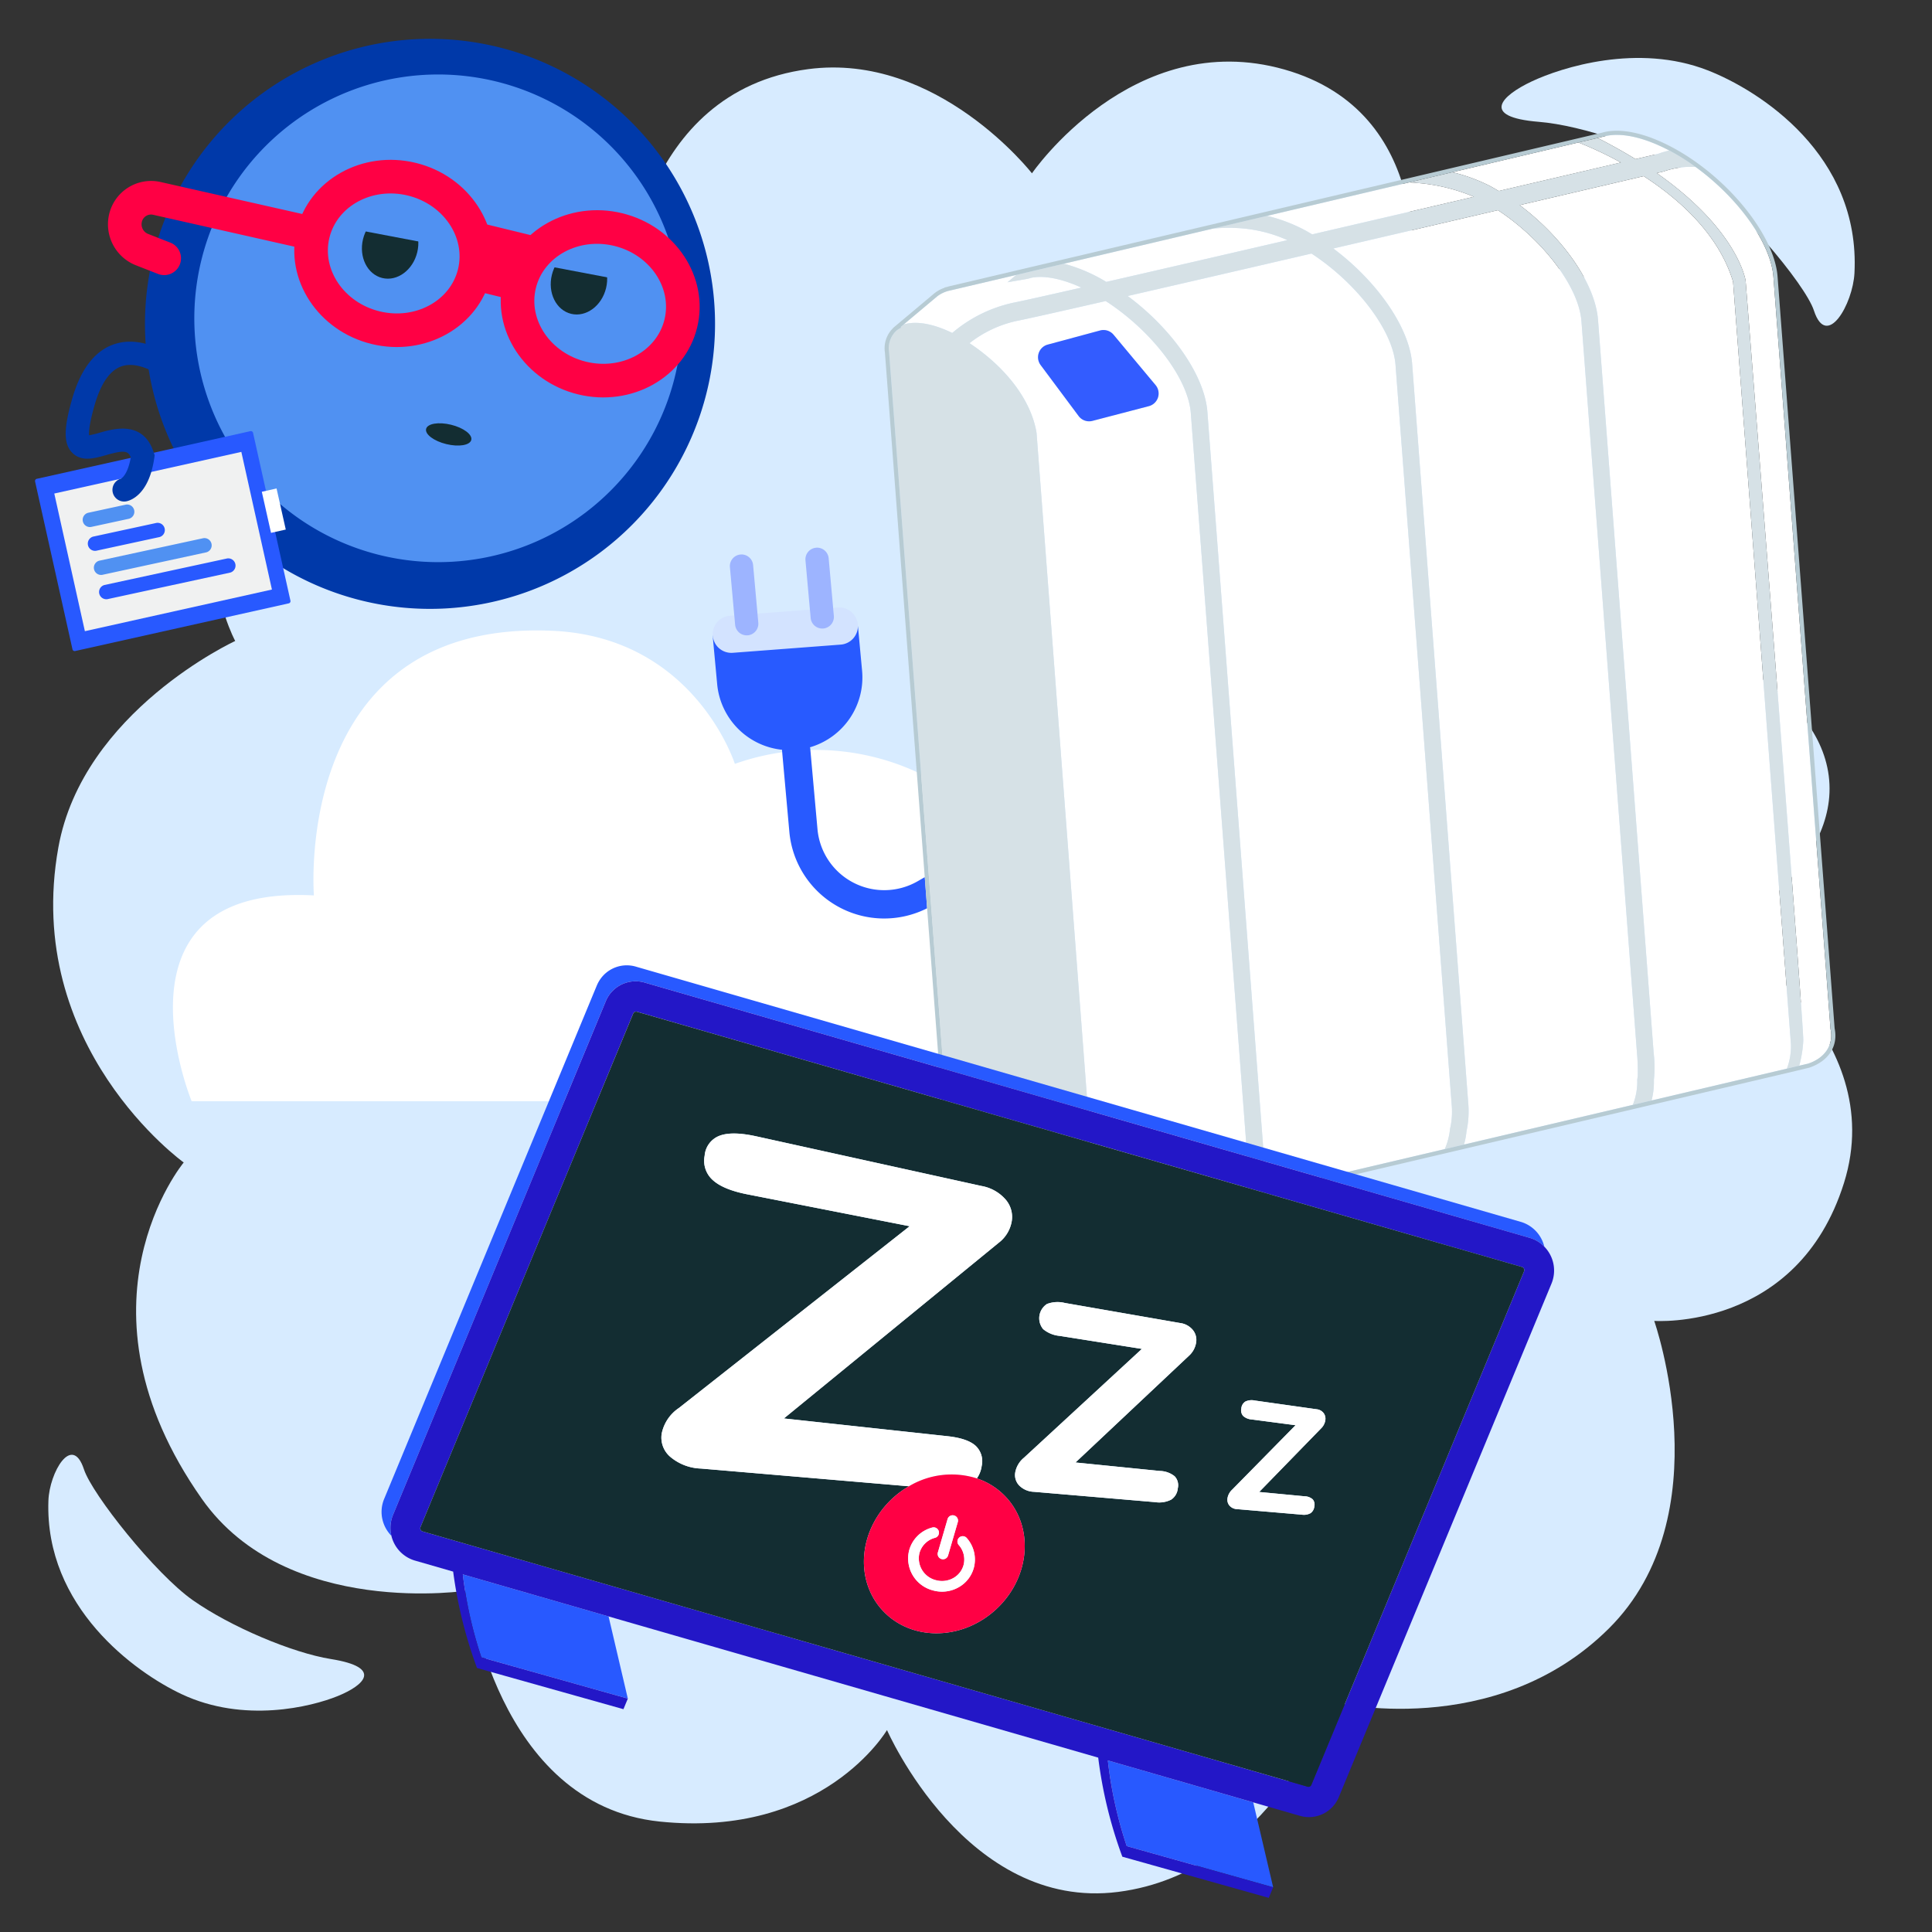
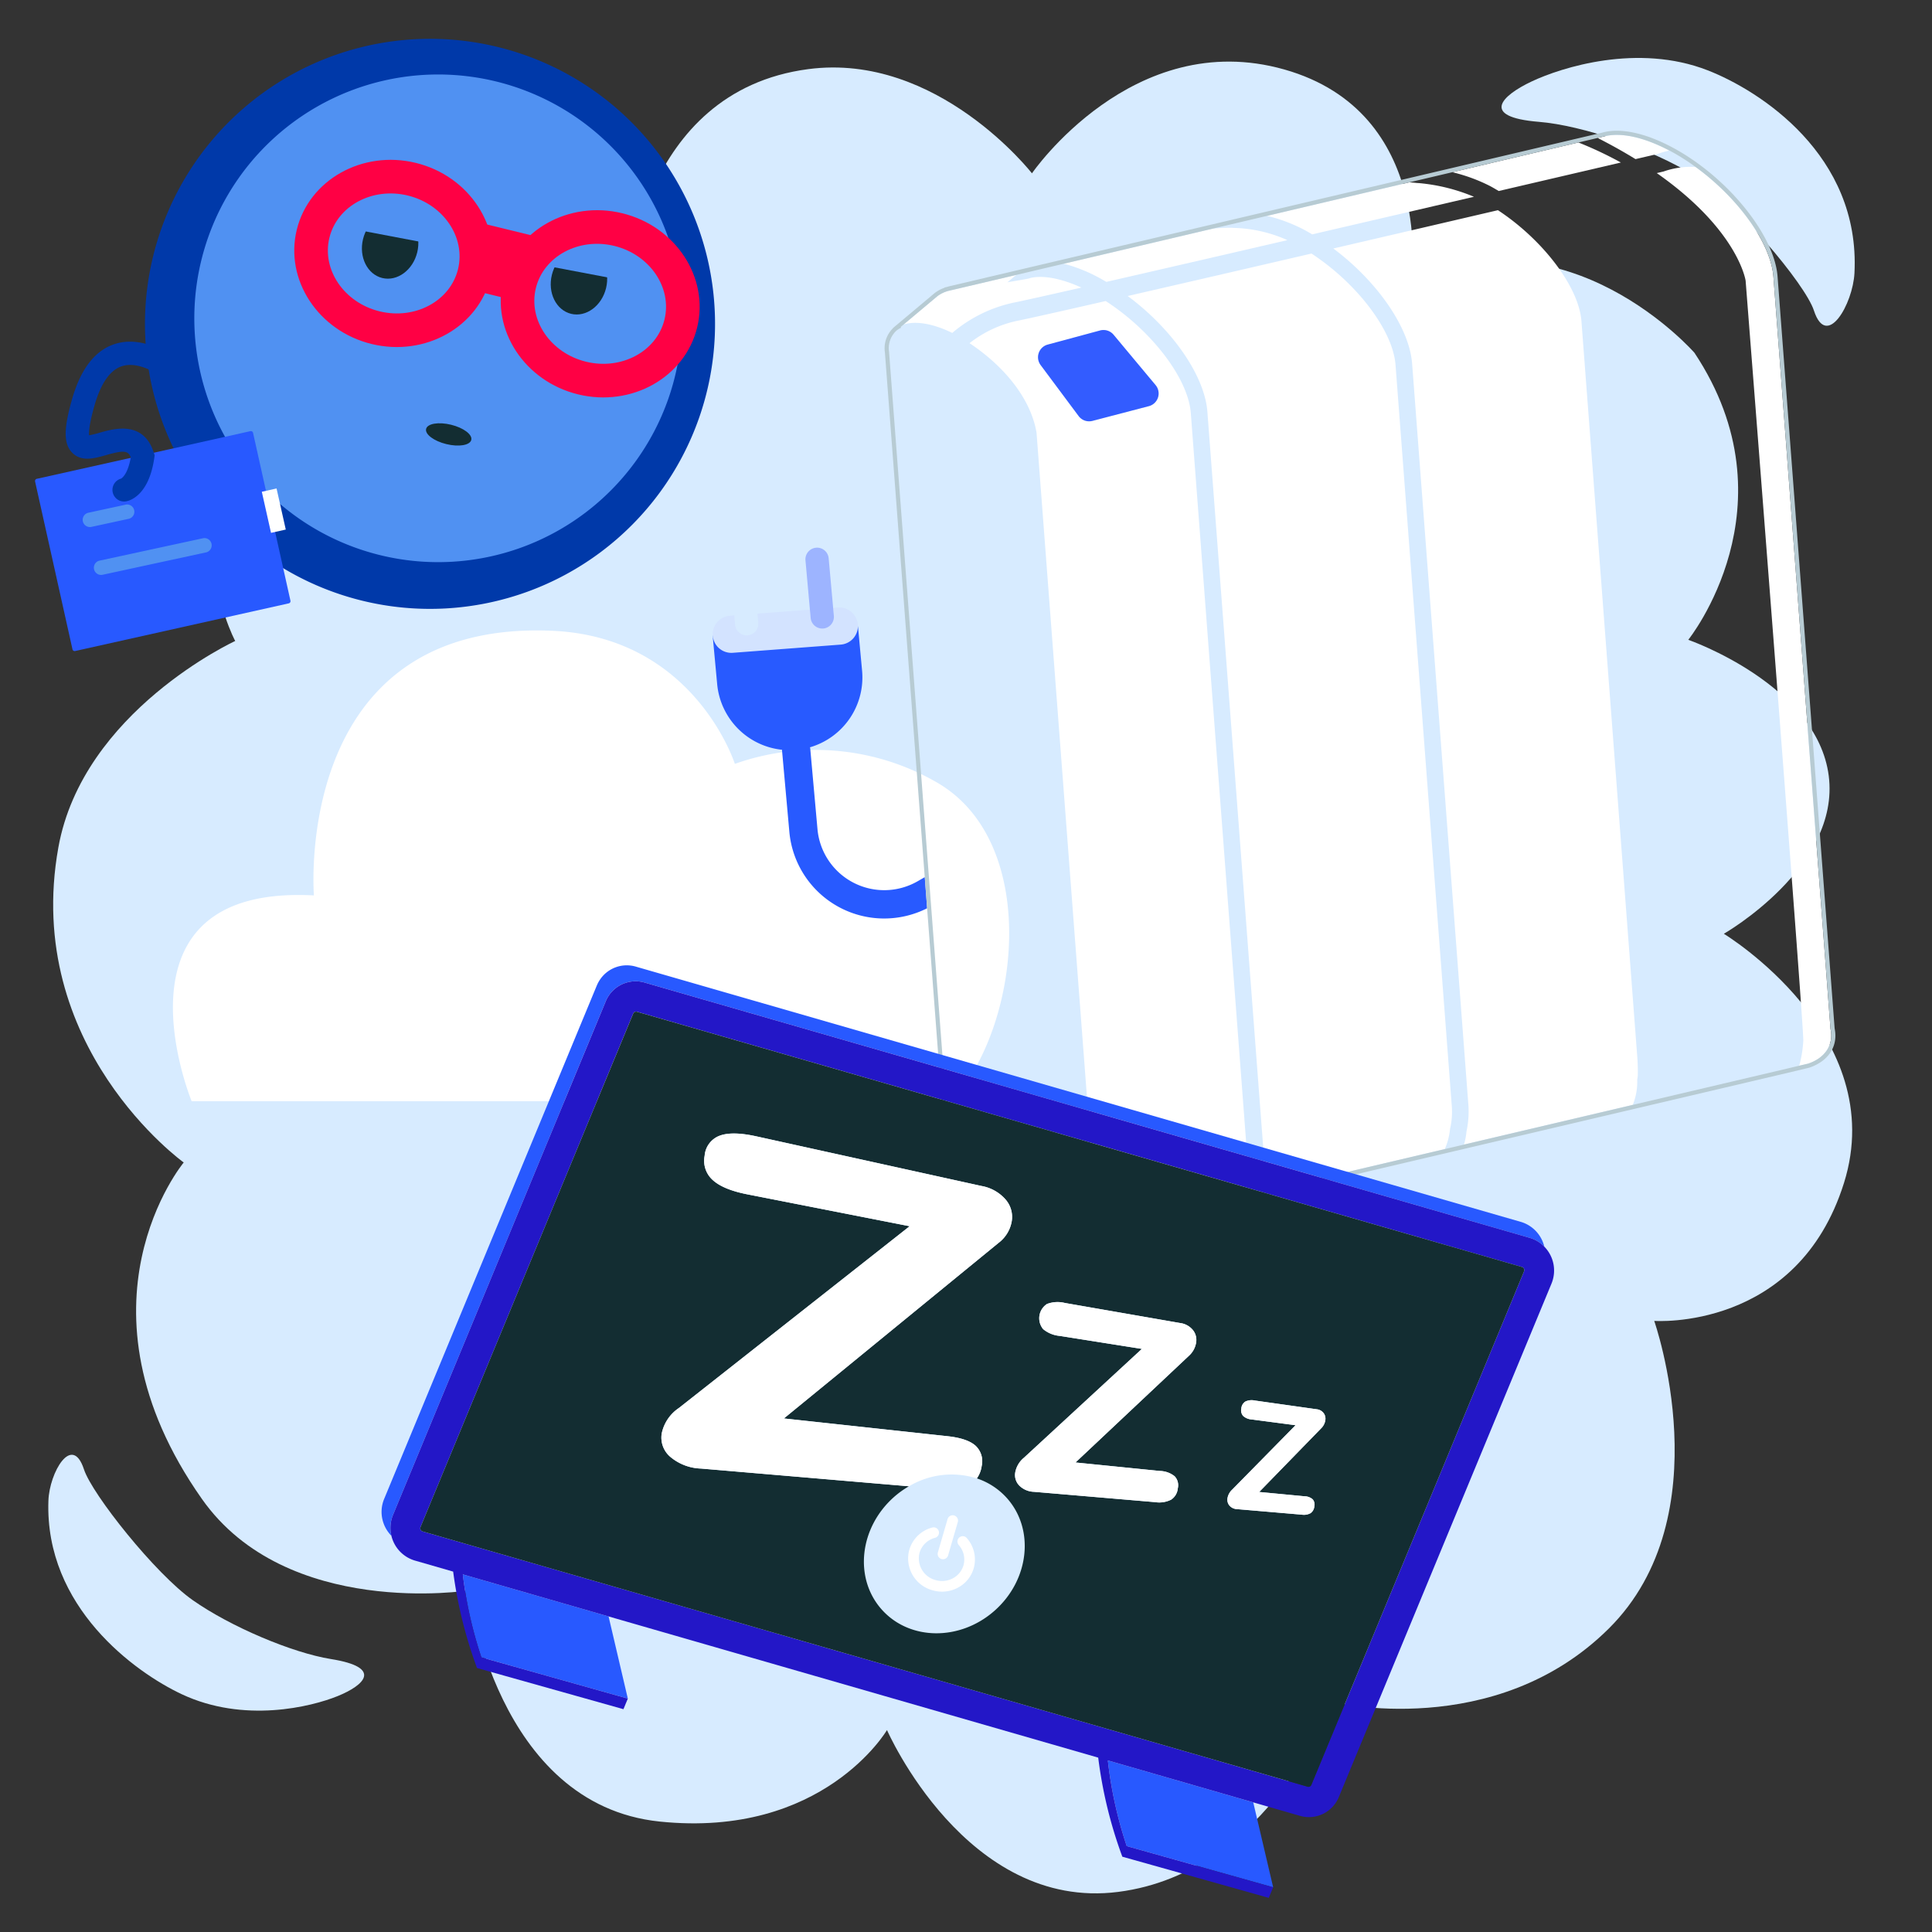
<svg xmlns="http://www.w3.org/2000/svg" id="Calque_1" data-name="Calque 1" viewBox="0 0 400 400">
  <rect x="0" y="0" width="400" height="400" fill="#333333" stroke="none" />
  <defs>
    <style>.cls-1{fill:#d7ebff;}.cls-2{fill:#fff;}.cls-3{fill:#285aff;}.cls-4{fill:#d3e3ff;}.cls-5{fill:#9db4ff;}.cls-6{fill:#d6e1e6;}.cls-7{fill:#335cff;}.cls-8{fill:#b7cbd3;}.cls-9{fill:#2859ff;}.cls-10{fill:#2317c7;}.cls-11{fill:#132d32;}.cls-12{fill:#f04;}.cls-13{fill:#0039a9;}.cls-14{fill:#5091f2;}.cls-15{fill:#f0f1f1;}</style>
  </defs>
  <title>coaching-conso-diagnostics</title>
  <path class="cls-1" d="M349.54,132.467s22.342-27.716,1.279-59.423c0,0-26.1-29.9-58.608-14.7,0,0,5.089-35.061-26.3-43.958s-52.257,21.5-52.257,21.5-19.55-25.09-46.294-21.576c-35.214,4.621-37.473,45.059-37.473,45.059s-41-23.648-69.273,9.94-11.916,63.4-11.916,63.4-31.541,14.52-36.613,42.74c-7.423,41.3,25.952,65.231,25.952,65.231S13.527,270.157,41.8,310.337c17.553,24.944,55.325,18.934,55.325,18.934s5.539,44.35,39.438,47.862,47.079-18.944,47.079-18.944,16.412,37.55,47.892,33.506,44.292-39.306,44.292-39.306,33.652,8.227,57.256-15.211,9.406-63.7,9.406-63.7,29.643,2.17,39.285-28.549-24.871-51.6-24.871-51.6,24.135-13.778,21.719-32.7-29.082-28.163-29.082-28.163" />
  <path class="cls-1" d="M37.59,350.751c-9.557-4.5-28.353-17.981-27.566-40.065.2-5.776,4.889-14.009,7.364-6.456,1.681,5.137,14.734,21.587,22.511,27.061s20.586,10.909,28.6,12.193c10.919,1.747,6.893,5.449,1.412,7.674S50.5,356.835,37.59,350.75" />
  <path class="cls-1" d="M353.54,14.55c10.693,4.167,31.645,17.479,30.408,41.969-.321,6.411-5.73,15.926-8.395,7.777-1.817-5.543-16.266-22.634-24.921-28.036S327.607,25.95,318.6,25.225c-12.277-1-7.687-5.441-1.484-8.361s21.969-7.943,36.422-2.312" />
  <path class="cls-2" d="M197,228H39.681s-18.5-44.94,25.311-42.614c0,0-4.6-57.135,49.343-54.79,29.478,1.282,37.808,27.555,37.808,27.555a50.1,50.1,0,0,1,41.926,3.9c21.468,12.5,17.193,50.624,2.931,65.953" />
  <path class="cls-3" d="M177.561,128.91h-.008c.006.033.012.066.018.1Z" />
  <path class="cls-4" d="M151.7,135.158l22.375-1.7a3.852,3.852,0,0,0,3.543-3.9c0-.078.012-.153.006-.232-.008-.11-.04-.212-.057-.318-.005-.033-.012-.066-.018-.1a3.85,3.85,0,0,0-4.057-3.128l-1,.076.149,1.649a2.412,2.412,0,0,1-2.185,2.619l-.034,0a2.414,2.414,0,0,1-2.584-2.188l-.155-1.717-10.857.824.169,1.87a2.414,2.414,0,0,1-2.185,2.619l-.034,0a2.414,2.414,0,0,1-2.584-2.188l-.175-1.938-.9.068a3.861,3.861,0,0,0-3.549,4.128h0A3.862,3.862,0,0,0,151.7,135.158Z" />
  <path class="cls-5" d="M170.423,130.129l.034,0a2.412,2.412,0,0,0,2.185-2.619l-.149-1.649-.926-10.278a2.411,2.411,0,0,0-2.584-2.188.126.126,0,0,0-.034.006,2.409,2.409,0,0,0-2.185,2.615l.92,10.21.155,1.717A2.414,2.414,0,0,0,170.423,130.129Z" />
-   <path class="cls-5" d="M154.777,131.539l.034,0A2.414,2.414,0,0,0,157,128.917l-.169-1.87-.909-10.057a2.408,2.408,0,0,0-2.581-2.188.122.122,0,0,0-.034.006,2.407,2.407,0,0,0-2.185,2.615l.9,9.989.175,1.938A2.414,2.414,0,0,0,154.777,131.539Z" />
  <path class="cls-3" d="M190,182.447a13.877,13.877,0,0,1-20.749-10.779L167.754,155a2.591,2.591,0,0,0-.058-.282A15.068,15.068,0,0,0,178.489,138.9l-.867-9.343a3.852,3.852,0,0,1-3.543,3.9l-22.375,1.7a3.862,3.862,0,0,1-4.132-3.548l-.021,0,.928,9.993a15.068,15.068,0,0,0,13.445,13.632c0,.094-.012.187,0,.283l1.5,16.673a19.712,19.712,0,0,0,28.53,15.855l-.489-6.442Z" />
-   <path class="cls-2" d="M370.795,216.191,358.812,58.313c-2.96-9.768-11.037-17-18.507-21.841-5.1,1.194-14.35,3.357-25.666,6,8.927,6.7,15.645,16.246,16.216,23.767l11.517,151.751a25.391,25.391,0,0,1,.051,5.586,15.611,15.611,0,0,1-.479,4.267l28.012-6.587A13.016,13.016,0,0,0,370.795,216.191Z" />
  <path class="cls-2" d="M339.08,222.805a40.84,40.84,0,0,0-.143-4.563L327.42,66.495c-.543-7.154-8.02-16.88-17.288-22.977-10.445,2.435-22.286,5.191-34.082,7.93,8.978,6.707,15.742,16.291,16.315,23.84l11.617,153.066a19.438,19.438,0,0,1-.349,5.83,15.86,15.86,0,0,1-.524,2.785l34.941-8.217a12.667,12.667,0,0,0,.92-5.2Z" />
  <path class="cls-2" d="M378.992,213.072l-.008-.055-11.817-155.7c-.535-7.046-7.38-16.417-16.134-22.758a17.366,17.366,0,0,0-6.608.946l-1.406.331c16.916,11.85,18.394,22.28,18.394,22.28s12.032,153.57,11.94,157.319a24.637,24.637,0,0,1-.813,5.123c-.091.054-.189.1-.282.152l2.095-.492C377.883,219.033,379.675,216.288,378.992,213.072Z" />
  <path class="cls-2" d="M300.327,233.219a15.845,15.845,0,0,0,.221-4.6L288.93,75.548c-.545-7.186-8.079-16.962-17.4-23.052-13.783,3.2-27.237,6.308-38.053,8.789,9.069,6.713,15.926,16.374,16.5,23.977l11.817,155.7a15.659,15.659,0,0,1-1.1,5.981l38.44-9.039a13.79,13.79,0,0,0,1.085-4.187Z" />
  <path class="cls-2" d="M343.284,31.852a16.209,16.209,0,0,1,2.327-.684c-5.352-2.815-10.186-3.85-13.64-2.882l-1.188.28c2.87,1.459,5.469,2.922,7.828,4.376Z" />
  <path class="cls-2" d="M258.36,241.2,246.544,85.523c-.55-7.242-8.2-17.116-17.622-23.195-9.558,2.185-16.4,3.72-18.453,4.123a24.077,24.077,0,0,0-9.737,4.6c7.654,5.1,12.767,11.869,13.874,18.549l11.817,155.7c.248,3.266-1.3,5.275-3.966,5.88l11.725,1.132v0l.511.041a12.065,12.065,0,0,0,3.617-.14l.462-.108,17.714-4.165A13.812,13.812,0,0,0,258.36,241.2ZM237.849,84.1l-11.67,3.048a2.71,2.71,0,0,1-2.861-1l-7.866-10.555a2.712,2.712,0,0,1,1.468-4.24l10.84-2.923a2.707,2.707,0,0,1,2.789.88l8.7,10.43A2.712,2.712,0,0,1,237.849,84.1Z" />
  <path class="cls-2" d="M310.292,39.546c10.433-2.43,19.36-4.512,25.29-5.9A78.076,78.076,0,0,0,326.8,29.5L300.69,35.654a35.177,35.177,0,0,1,7.839,2.878C309.123,38.852,309.708,39.2,310.292,39.546Z" />
  <path class="cls-2" d="M197.154,68.93a28.884,28.884,0,0,1,12.577-6.244c1.7-.333,6.841-1.48,14.158-3.146-4.08-1.865-7.826-2.6-10.513-2-.121.044-.229.08-.344.109-.328.087-1.225.241-2.31.424-.553.094-1.347.227-2.138.37l1.429-1.2a5.78,5.78,0,0,1,.487-.348l-14.059,3.311A6.5,6.5,0,0,0,194,61.39l-6.911,5.795C189.53,66.409,193.073,66.937,197.154,68.93Z" />
  <path class="cls-2" d="M271.672,48.524c11.436-2.652,23.042-5.351,33.494-7.785a38.153,38.153,0,0,0-11.308-2.822l-.531-.032c-.5-.058-1.025-.1-1.548-.133l-29.451,6.937a33.363,33.363,0,0,1,7.711,2.9C270.589,47.882,271.13,48.2,271.672,48.524Z" />
  <path class="cls-2" d="M229.049,58.362c10.307-2.358,23.611-5.431,37.488-8.647a28.745,28.745,0,0,0-11.066-2.527l-.444-.029c-1-.029-2.5.056-3.856.157L220.258,54.6a32.867,32.867,0,0,1,7.391,2.959C228.121,57.811,228.584,58.09,229.049,58.362Z" />
-   <path class="cls-6" d="M373.353,215.434c.092-3.748-11.94-157.319-11.94-157.319s-1.478-10.431-18.394-22.28l1.406-.331a17.366,17.366,0,0,1,6.608-.946,45.35,45.35,0,0,0-5.062-3.209c-.122-.066-.239-.117-.36-.181a16.209,16.209,0,0,0-2.327.684l-4.673,1.091c-2.36-1.454-4.958-2.918-7.828-4.376L326.8,29.5a78.076,78.076,0,0,1,8.783,4.145c-5.93,1.384-14.857,3.466-25.29,5.9-.583-.349-1.169-.694-1.763-1.014a35.177,35.177,0,0,0-7.839-2.878l-8.911,2.1c.522.032,1.048.075,1.548.133l.531.032a38.153,38.153,0,0,1,11.308,2.822c-10.451,2.433-22.058,5.132-33.494,7.785-.541-.321-1.082-.642-1.633-.939a33.363,33.363,0,0,0-7.711-2.9L251.17,47.317c1.354-.1,2.853-.186,3.856-.157l.444.029a28.745,28.745,0,0,1,11.066,2.527C252.66,52.931,239.356,56,229.049,58.362c-.465-.272-.928-.551-1.4-.805a32.867,32.867,0,0,0-7.391-2.959L210.5,56.9a5.78,5.78,0,0,0-.487.348l-1.429,1.2c.791-.143,1.586-.276,2.138-.37,1.085-.183,1.982-.337,2.31-.424.115-.03.223-.065.344-.109,2.688-.6,6.433.133,10.513,2-7.318,1.666-12.455,2.813-14.158,3.146a28.884,28.884,0,0,0-12.577,6.244c-4.081-1.993-7.624-2.521-10.063-1.745l-.6.507.078.16a4.413,4.413,0,0,0-.979.617,4.929,4.929,0,0,0-1.515,4.392l11.819,155.721c1.2,7.216,7.242,14.624,16.167,19.781a20.577,20.577,0,0,0,7.408,2.516A9.128,9.128,0,0,0,222,250.8l.06.334.4.038c2.67-.6,4.214-2.614,3.966-5.88L214.606,89.6c-1.107-6.68-6.219-13.451-13.874-18.549a24.077,24.077,0,0,1,9.737-4.6c2.058-.4,8.9-1.938,18.453-4.123,9.423,6.079,17.072,15.953,17.622,23.195L258.36,241.2a13.812,13.812,0,0,1-1.875,6.73l4.207-.989a15.659,15.659,0,0,0,1.1-5.981l-11.817-155.7c-.577-7.6-7.434-17.264-16.5-23.977,10.816-2.48,24.27-5.591,38.053-8.789,9.323,6.089,16.856,15.865,17.4,23.052l11.617,153.066a15.845,15.845,0,0,1-.221,4.6l-.111.5a13.79,13.79,0,0,1-1.085,4.187l3.978-.936a15.86,15.86,0,0,0,.524-2.785,19.438,19.438,0,0,0,.349-5.83L292.365,75.287c-.573-7.549-7.338-17.133-16.315-23.84,11.8-2.739,23.637-5.495,34.082-7.93,9.269,6.1,16.745,15.823,17.288,22.977l11.517,151.747a40.84,40.84,0,0,1,.143,4.563l-.109.748a12.667,12.667,0,0,1-.92,5.2l3.894-.916a15.611,15.611,0,0,0,.479-4.267,25.391,25.391,0,0,0-.051-5.586L330.855,66.234c-.571-7.521-7.289-17.064-16.216-23.767,11.316-2.639,20.568-4.8,25.666-6,7.47,4.841,15.547,12.074,18.507,21.841l11.982,157.879a13.016,13.016,0,0,1-.839,5.059l2.3-.541c.093-.053.19-.1.282-.152A24.637,24.637,0,0,0,373.353,215.434Z" />
  <path class="cls-7" d="M230.55,69.3a2.707,2.707,0,0,0-2.789-.88l-10.84,2.923a2.712,2.712,0,0,0-1.468,4.24l7.866,10.555a2.71,2.71,0,0,0,2.861,1l11.67-3.048a2.712,2.712,0,0,0,1.4-4.362Z" />
  <path class="cls-8" d="M379.841,212.921,368.026,57.251c-.654-8.618-10.365-20.581-21.647-26.662-5.695-3.068-10.9-4.183-14.624-3.136L196.624,59.25l-1.108.291.037.039a7.041,7.041,0,0,0-2.1,1.144L185.022,67.8l-.168.158,0,.024a5.818,5.818,0,0,0-1.644,4.972l8.249,108.656.489,6.442,3.085,40.637c1.24,7.5,7.444,15.14,16.592,20.423a21.323,21.323,0,0,0,7.71,2.621v.014l.115.012,15.156,1.462.507.034v0a13.059,13.059,0,0,0,2.9-.109l0,.038.75-.174a1.961,1.961,0,0,0,.213-.065l131.309-30.864,4.3-1.028C378.593,219.7,380.6,216.591,379.841,212.921Zm-9.884,8.329-28.012,6.587-3.894.916-34.941,8.217-3.978.936-38.44,9.039-4.207.989L238.771,252.1l-.462.108a12.065,12.065,0,0,1-3.617.14l-.511-.041v0l-11.725-1.132-.4-.038L222,250.8a9.128,9.128,0,0,1-2.537.075,20.577,20.577,0,0,1-7.408-2.516c-8.925-5.158-14.97-12.565-16.167-19.781L184.07,72.861a4.929,4.929,0,0,1,1.515-4.392,4.413,4.413,0,0,1,.979-.617l-.078-.16.6-.507L194,61.39a6.5,6.5,0,0,1,2.439-1.184L210.5,56.9l9.758-2.3,30.912-7.28,11.158-2.628,29.451-6.937,8.911-2.1L326.8,29.5l3.984-.938,1.188-.28c3.454-.968,8.288.067,13.64,2.882.121.064.238.115.36.181a45.35,45.35,0,0,1,5.062,3.209c8.754,6.342,15.6,15.712,16.134,22.758l11.817,155.7.008.055c.683,3.216-1.109,5.961-4.64,7.144l-2.095.492Z" />
  <path class="cls-9" d="M95.818,325.96a86.386,86.386,0,0,0,3.849,17.185h0l13.532,3.807,14.964,4.208,1.821.512L126,334.665Z" />
  <path class="cls-9" d="M229.367,364.479a86.083,86.083,0,0,0,3.909,17.738h0v0l14.013,3.942,14.484,4.073,1.821.512-4.121-17.58Z" />
  <path class="cls-9" d="M81.367,313.652l44.041-106.328a6.69,6.69,0,0,1,8.163-3.862l183.236,52.849a6.91,6.91,0,0,1,2.922,1.789,7.037,7.037,0,0,0-4.758-5.094L131.735,200.156a6.678,6.678,0,0,0-7.456,2.579c-.015.021-.03.04-.044.061-.1.15-.2.305-.286.465-.026.046-.056.09-.081.138-.093.174-.178.354-.258.539-.012.027-.026.052-.038.079L79.53,310.349a6.965,6.965,0,0,0-.328,4.333,7.145,7.145,0,0,0,1.834,3.294A6.971,6.971,0,0,1,81.367,313.652Z" />
  <path class="cls-10" d="M319.729,258.1a6.91,6.91,0,0,0-2.922-1.789L133.571,203.462a6.69,6.69,0,0,0-8.163,3.862L81.367,313.652a7.063,7.063,0,0,0,4.426,9.416l8.03,2.316a91.792,91.792,0,0,0,4.936,19.959l2.374.666,27.945,7.859.909-2.194-1.821-.512v0L113.2,346.951,99.67,343.144h0a86.386,86.386,0,0,1-3.849-17.185L126,334.665,227.374,363.9a91.434,91.434,0,0,0,4.994,20.511l2.3.645,28.017,7.879.909-2.194-1.821-.512v0l-14.484-4.073-14.013-3.942v0h0a86.083,86.083,0,0,1-3.909-17.738l30.107,8.684,9.554,2.756a6.687,6.687,0,0,0,8.163-3.862l44.041-106.328A7.065,7.065,0,0,0,319.729,258.1ZM87.059,316.165,131.1,209.833a.676.676,0,0,1,.873-.338L315.12,262.317l.079.033a.673.673,0,0,1,.339.869L271.5,369.546a.635.635,0,0,1-.778.367L87.483,317.064a.642.642,0,0,1-.405-.357A.633.633,0,0,1,87.059,316.165Z" />
  <path class="cls-11" d="M87.483,317.064l183.236,52.849a.635.635,0,0,0,.778-.367l44.041-106.328a.673.673,0,0,0-.339-.869l-.079-.033L131.974,209.5a.676.676,0,0,0-.873.338L87.059,316.165a.633.633,0,0,0,.018.542A.642.642,0,0,0,87.483,317.064Zm166.659-6.9a3.1,3.1,0,0,1,.95-1.734l13.133-13.352-9.045-1.189a2.96,2.96,0,0,1-1.8-.727,1.761,1.761,0,0,1-.381-1.558,1.858,1.858,0,0,1,.834-1.425,3.028,3.028,0,0,1,1.942-.217l12.808,1.809a2.082,2.082,0,0,1,1.45.787,1.935,1.935,0,0,1,.354,1.51,2.944,2.944,0,0,1-.85,1.645L260.7,308.9l9.4.893a2.612,2.612,0,0,1,1.677.627,1.658,1.658,0,0,1,.343,1.466,1.908,1.908,0,0,1-.779,1.4,2.866,2.866,0,0,1-1.82.312l-13.4-1.143a2.182,2.182,0,0,1-1.577-.735A1.876,1.876,0,0,1,254.142,310.166Zm-43.948-5.327a5.1,5.1,0,0,1,1.783-3.011l24.433-22.546-16.987-2.691a6.255,6.255,0,0,1-3.457-1.408,3.527,3.527,0,0,1,.792-5.2,6.149,6.149,0,0,1,3.7-.216l23.871,4.156a4.084,4.084,0,0,1,2.644,1.452,3.262,3.262,0,0,1,.667,2.6,4.654,4.654,0,0,1-1.508,2.748L222.671,302.79l17.468,1.757a5.05,5.05,0,0,1,3.064,1.1,2.719,2.719,0,0,1,.649,2.491,3.124,3.124,0,0,1-1.387,2.355,5.5,5.5,0,0,1-3.309.509l-25.1-2.14a4.482,4.482,0,0,1-3.05-1.309A3.124,3.124,0,0,1,210.194,304.839Zm-53.652-69.584L203.2,245.541a8.58,8.58,0,0,1,4.971,2.776,5.494,5.494,0,0,1,1.3,4.486,7.082,7.082,0,0,1-2.726,4.511L162.291,293.67l33.9,3.677c2.72.3,4.639.95,5.773,1.961a4.39,4.39,0,0,1,1.278,4.212,5.824,5.824,0,0,1-1,2.565A14.463,14.463,0,0,1,208.5,310.2c5.753,6.491,4.6,16.908-2.568,23.263s-17.649,6.236-23.407-.258-4.6-16.913,2.57-23.268a19.089,19.089,0,0,1,3.093-2.222l-43.048-3.67a10.352,10.352,0,0,1-6.335-2.4A5.23,5.23,0,0,1,137,296.8a8.38,8.38,0,0,1,3.556-5.282l47.781-37.637-33.62-6.606c-3.3-.648-5.678-1.625-7.118-2.93a5.332,5.332,0,0,1-1.708-5.058,4.806,4.806,0,0,1,3.11-4.156C150.733,234.485,153.256,234.53,156.542,235.255Z" />
  <path class="cls-2" d="M145.887,239.282a5.332,5.332,0,0,0,1.708,5.058c1.44,1.305,3.821,2.282,7.118,2.93l33.62,6.606-47.781,37.637A8.38,8.38,0,0,0,137,296.8a5.23,5.23,0,0,0,1.808,4.853,10.352,10.352,0,0,0,6.335,2.4l43.048,3.67a17.219,17.219,0,0,1,14.06-1.63,5.824,5.824,0,0,0,1-2.565,4.39,4.39,0,0,0-1.278-4.212c-1.134-1.011-3.052-1.666-5.773-1.961l-33.9-3.677,44.455-36.357a7.082,7.082,0,0,0,2.726-4.511,5.494,5.494,0,0,0-1.3-4.486,8.58,8.58,0,0,0-4.971-2.776l-46.654-10.287c-3.286-.725-5.809-.77-7.545-.128A4.806,4.806,0,0,0,145.887,239.282Z" />
  <path class="cls-2" d="M214.057,308.863l25.1,2.14a5.5,5.5,0,0,0,3.309-.509,3.124,3.124,0,0,0,1.387-2.355,2.719,2.719,0,0,0-.649-2.491,5.05,5.05,0,0,0-3.064-1.1l-17.468-1.757,23.466-22.074a4.654,4.654,0,0,0,1.508-2.748,3.262,3.262,0,0,0-.667-2.6,4.084,4.084,0,0,0-2.644-1.452l-23.871-4.156a6.149,6.149,0,0,0-3.7.216,3.527,3.527,0,0,0-.792,5.2,6.255,6.255,0,0,0,3.457,1.408l16.987,2.691-24.433,22.546a5.1,5.1,0,0,0-1.783,3.011,3.124,3.124,0,0,0,.813,2.715A4.482,4.482,0,0,0,214.057,308.863Z" />
  <path class="cls-2" d="M269.52,313.592a2.866,2.866,0,0,0,1.82-.312,1.908,1.908,0,0,0,.779-1.4,1.658,1.658,0,0,0-.343-1.466,2.612,2.612,0,0,0-1.677-.627l-9.4-.893,12.844-13.183a2.944,2.944,0,0,0,.85-1.645,1.935,1.935,0,0,0-.354-1.51,2.082,2.082,0,0,0-1.45-.787l-12.808-1.809a3.028,3.028,0,0,0-1.942.217,1.858,1.858,0,0,0-.834,1.425,1.761,1.761,0,0,0,.381,1.558,2.96,2.96,0,0,0,1.8.727l9.045,1.189-13.133,13.352a3.1,3.1,0,0,0-.95,1.734,1.876,1.876,0,0,0,.4,1.548,2.182,2.182,0,0,0,1.577.735Z" />
-   <path class="cls-12" d="M188.188,307.715a19.089,19.089,0,0,0-3.093,2.222c-7.171,6.355-8.32,16.772-2.57,23.268s16.236,6.613,23.407.258,8.32-16.772,2.568-23.263a14.463,14.463,0,0,0-6.252-4.114A17.219,17.219,0,0,0,188.188,307.715Zm9.364,6.051a1.1,1.1,0,0,1,.75,1.366l-2.008,6.9a1.1,1.1,0,1,1-2.117-.616l2.008-6.9A1.1,1.1,0,0,1,197.551,313.766Zm4.106,10.689a6.588,6.588,0,0,1-3.027,4.084,6.963,6.963,0,0,1-5.317.78q-.137-.034-.271-.073A6.828,6.828,0,0,1,188.2,321.1a6.7,6.7,0,0,1,4.818-4.842,1.1,1.1,0,0,1,.566,2.131,4.5,4.5,0,0,0-3.243,3.239,4.661,4.661,0,0,0,3.506,5.55,4.776,4.776,0,0,0,3.647-.529,4.4,4.4,0,0,0,2.024-2.724,4.51,4.51,0,0,0-1.021-4.042,1.1,1.1,0,0,1,1.658-1.453A6.717,6.717,0,0,1,201.657,324.454Z" />
  <path class="cls-2" d="M198.6,318.33a1.1,1.1,0,0,0-.1,1.554,4.51,4.51,0,0,1,1.021,4.042,4.4,4.4,0,0,1-2.024,2.724,4.776,4.776,0,0,1-3.647.529,4.661,4.661,0,0,1-3.506-5.55,4.5,4.5,0,0,1,3.243-3.239,1.1,1.1,0,0,0-.566-2.131A6.7,6.7,0,0,0,188.2,321.1a6.828,6.828,0,0,0,4.844,8.144q.134.039.271.073a6.963,6.963,0,0,0,5.317-.78,6.588,6.588,0,0,0,3.027-4.084,6.717,6.717,0,0,0-1.5-6.023A1.1,1.1,0,0,0,198.6,318.33Z" />
  <path class="cls-2" d="M194.927,322.782a1.1,1.1,0,0,0,1.366-.75l2.008-6.9a1.1,1.1,0,1,0-2.117-.616l-2.008,6.9A1.1,1.1,0,0,0,194.927,322.782Z" />
  <path class="cls-13" d="M75.012,124.372A59.012,59.012,0,1,0,31.7,53.06,59,59,0,0,0,75.012,124.372Z" />
  <path class="cls-14" d="M78.728,114.943A50.483,50.483,0,1,0,41.671,53.938,50.472,50.472,0,0,0,78.728,114.943Z" />
  <path class="cls-11" d="M79.142,57.558c3.1.756,6.34-1.623,7.24-5.313s-.882-7.294-3.98-8.05-6.34,1.623-7.24,5.313S76.044,56.8,79.142,57.558Z" />
  <path class="cls-11" d="M118.235,64.971c3.1.756,6.34-1.623,7.241-5.313s-.881-7.295-3.98-8.051-6.34,1.623-7.24,5.313S115.136,64.215,118.235,64.971Z" />
  <path class="cls-14" d="M133.065,47.478,69.171,35.336,67.091,46.282l63.893,12.142Z" />
  <path class="cls-12" d="M76.94,71.222c-11.071-2.7-18.027-13.309-15.5-23.648S75.019,31.022,86.09,33.724s18.026,13.31,15.5,23.649S88.012,73.923,76.94,71.222Zm7.5-30.736C77.1,38.695,69.812,42.615,68.2,49.224S71.248,62.668,78.59,64.46s14.627-2.128,16.24-8.738S91.782,42.278,84.44,40.486Z" />
  <path class="cls-12" d="M119.685,81.651c-11.071-2.7-18.027-13.309-15.5-23.648s13.582-16.552,24.653-13.851,18.025,13.31,15.5,23.648S130.756,84.352,119.685,81.651Zm7.5-30.736c-7.343-1.792-14.628,2.128-16.241,8.738s3.049,13.444,10.391,15.236,14.628-2.128,16.241-8.738S134.526,52.707,127.184,50.915Z" />
-   <path class="cls-12" d="M33.178,56.864a3.6,3.6,0,0,1-.45-.143l-4.78-1.874A9.127,9.127,0,0,1,22.6,44.329,8.924,8.924,0,0,1,33.32,37.7l30.927,6.98.06.014a3.481,3.481,0,0,1-1.592,6.776L31.729,44.474a1.947,1.947,0,0,0-2.366,1.5,2.148,2.148,0,0,0,1.2,2.417l4.707,1.845a3.481,3.481,0,0,1-2.091,6.623Z" />
  <rect class="cls-12" x="96.743" y="49.534" width="13.921" height="9.625" transform="translate(26.325 142.213) rotate(-76.288)" />
  <ellipse class="cls-11" cx="92.897" cy="89.94" rx="2.063" ry="4.812" transform="translate(-16.5 158.871) rotate(-76.288)" />
  <path class="cls-9" d="M60.137,124.379l-7.731-34.7a.47.47,0,0,0-.554-.415L7.676,99.122a.47.47,0,0,0-.415.554l7.731,34.7a.469.469,0,0,0,.554.415l44.175-9.859A.47.47,0,0,0,60.137,124.379Z" />
-   <path class="cls-15" d="M49.966,93.558l-38.727,8.622,6.334,28.5L56.3,122.058Z" />
+   <path class="cls-15" d="M49.966,93.558L56.3,122.058Z" />
  <path class="cls-9" d="M47.036,115.62l-25.42,5.5a1.5,1.5,0,0,0,.632,2.928l25.42-5.5a1.5,1.5,0,0,0-.632-2.927Z" />
  <path class="cls-14" d="M42.1,111.424,20.53,116.091a1.5,1.5,0,0,0,.632,2.927l21.569-4.666a1.5,1.5,0,0,0-.632-2.927Z" />
  <path class="cls-9" d="M32.23,108.3l-12.787,2.766a1.5,1.5,0,1,0,.632,2.928l12.787-2.766a1.5,1.5,0,1,0-.632-2.928Z" />
  <path class="cls-14" d="M26.083,104.472l-7.7,1.667a1.5,1.5,0,1,0,.632,2.928l7.7-1.667a1.5,1.5,0,0,0-.632-2.928Z" />
  <path class="cls-13" d="M25.071,103.755a2.414,2.414,0,0,1-.012-4.66c.18-.1,1.406-.887,2.019-4.4-.558-1.388-1.383-1.534-5.108-.471-2.383.679-5.085,1.449-7-.474-1.819-1.824-1.822-4.974-.013-11.234,1.858-6.43,4.981-10.276,9.284-11.432,7.393-1.984,14.99,5.195,15.309,5.5a2.413,2.413,0,0,1-3.337,3.486h0c-1.644-1.565-6.775-5.394-10.729-4.324-2.554.691-4.536,3.419-5.891,8.109-1.124,3.892-1.208,5.59-1.152,6.267a19.066,19.066,0,0,0,2.205-.54C23.587,88.743,29.7,87,31.855,93.735l.168.529-.079.548c-1.111,7.735-5.036,8.84-5.812,8.984A2.41,2.41,0,0,1,25.071,103.755Zm.181-4.7h0Zm0,0h0Z" />
  <rect class="cls-2" x="55.122" y="101.368" width="3.129" height="8.717" transform="translate(-21.765 14.97) rotate(-12.642)" />
</svg>